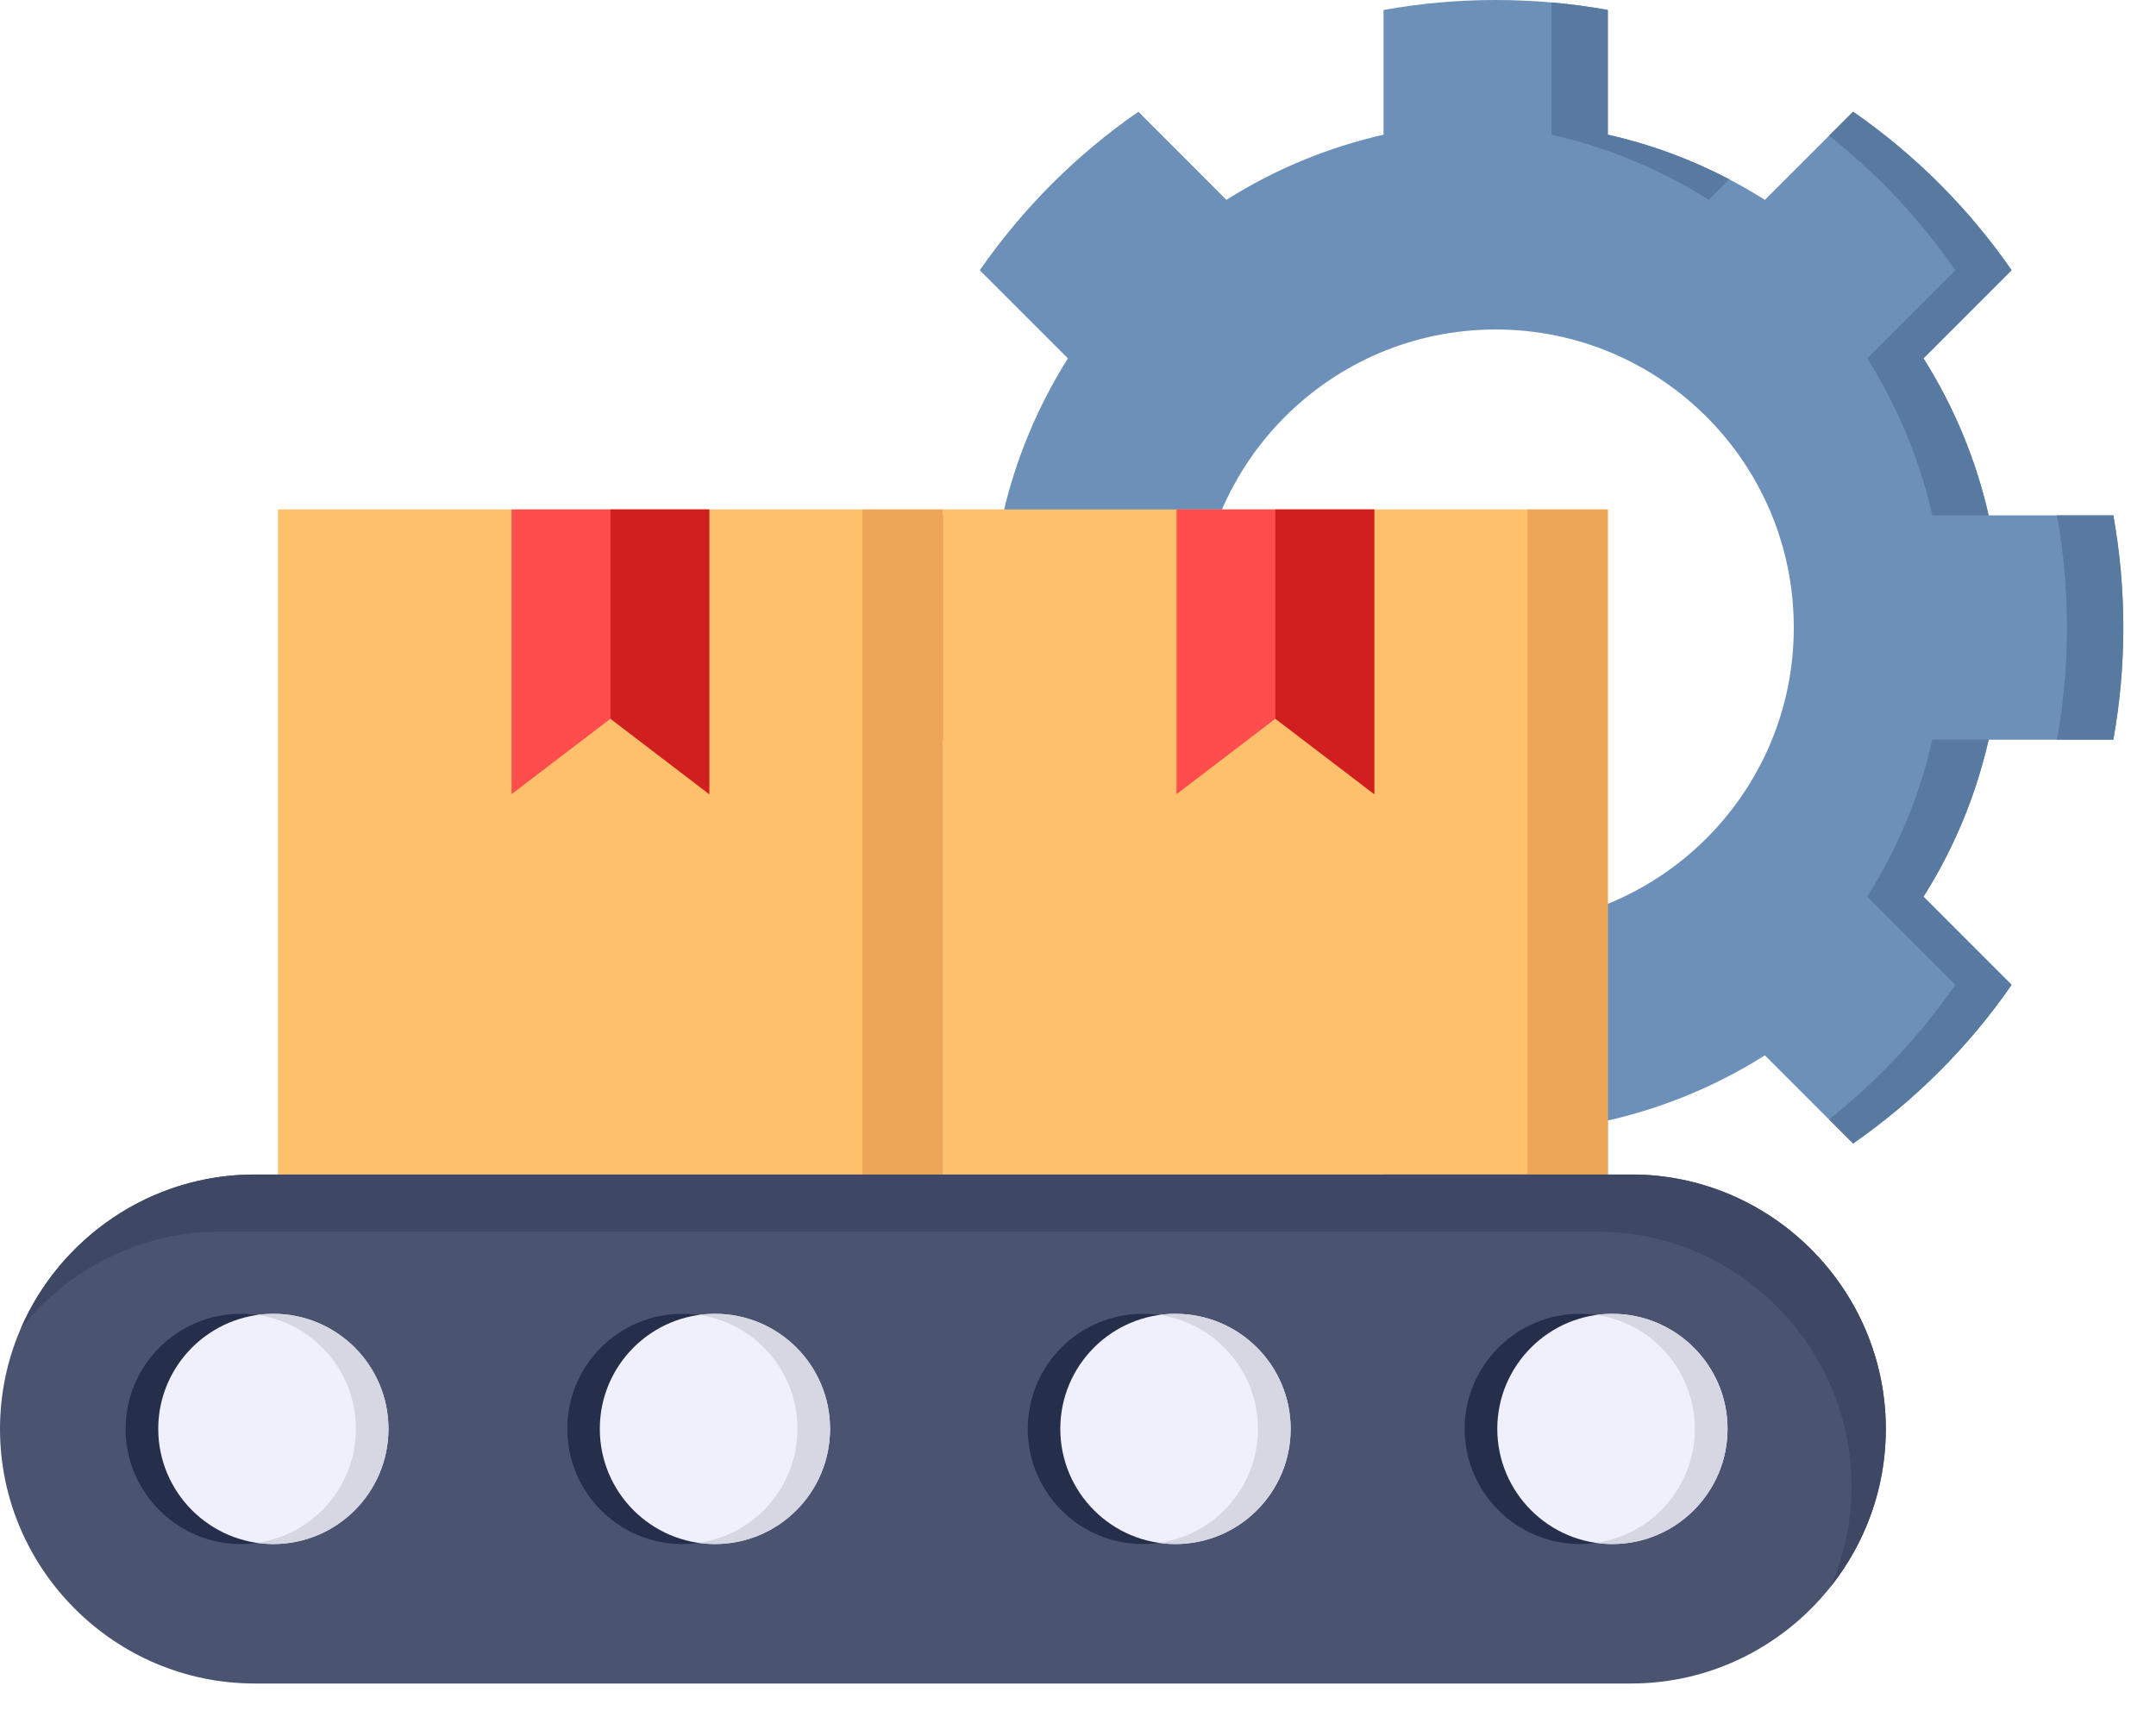
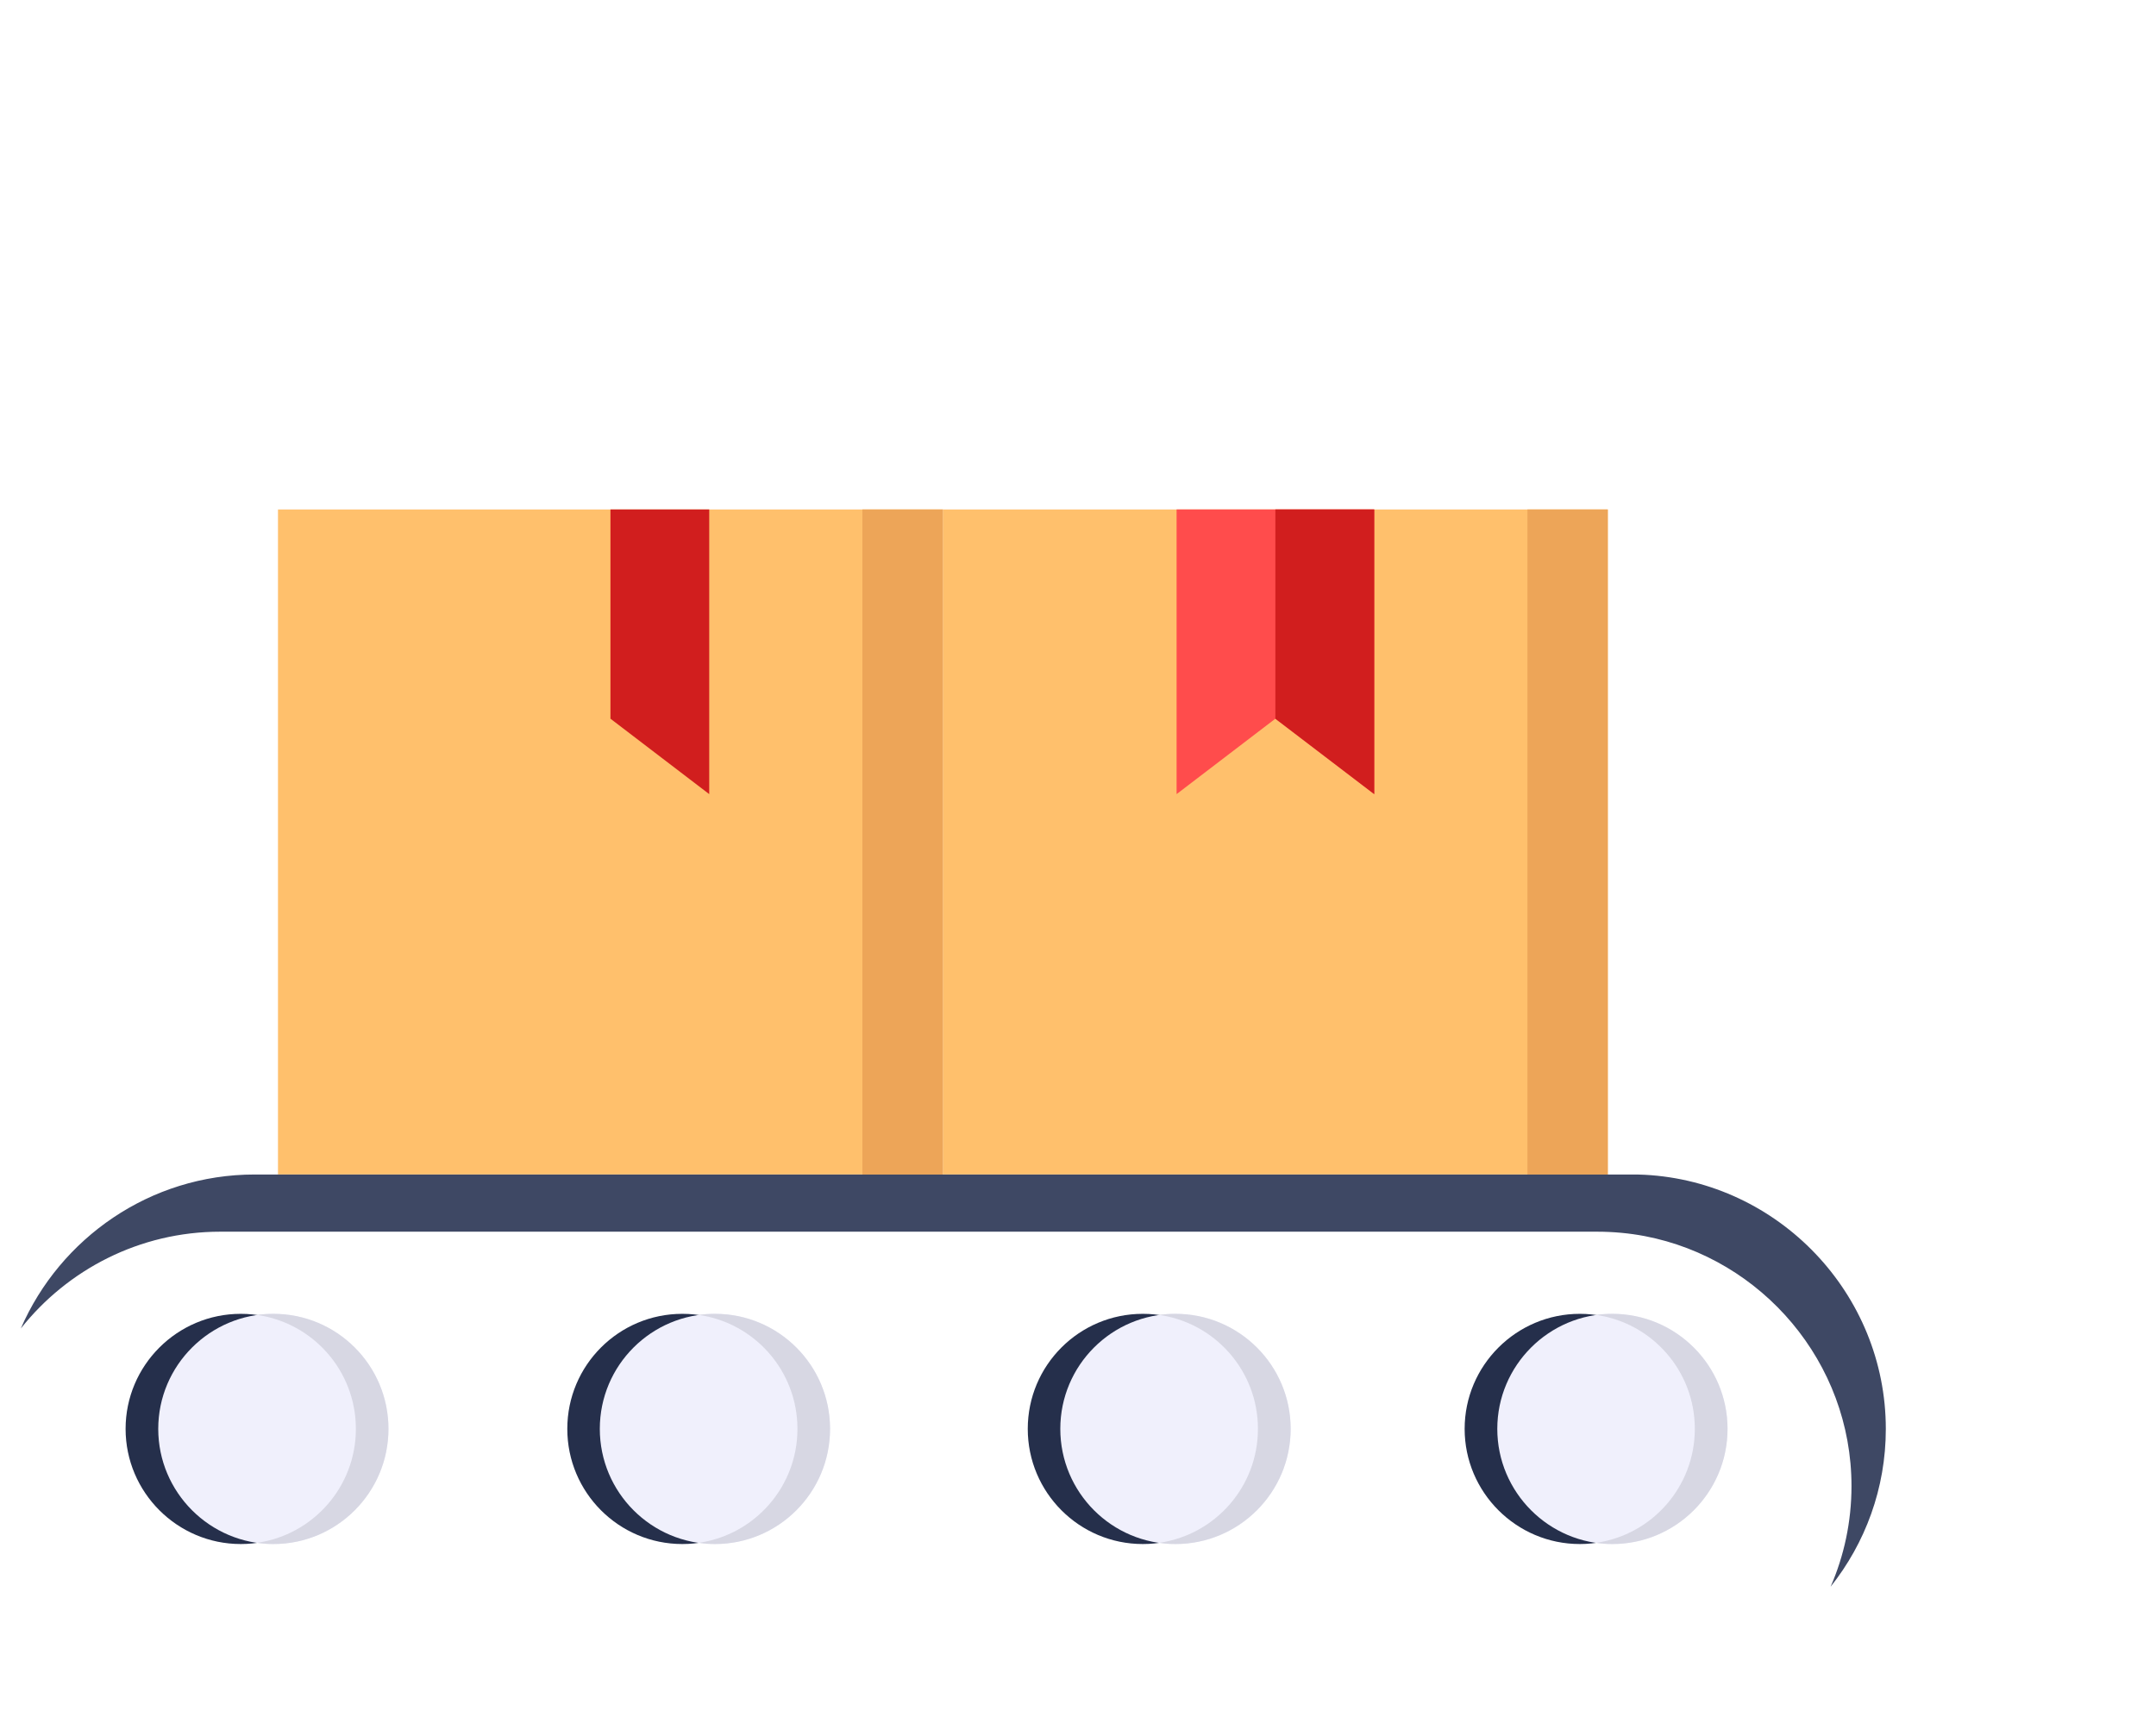
<svg xmlns="http://www.w3.org/2000/svg" width="63" height="50" viewBox="0 0 63 50" fill="none">
-   <path fill-rule="evenodd" clip-rule="evenodd" d="M46.98 3.936C48.608 4.304 50.161 4.948 51.572 5.84L54.148 3.265C55.957 4.518 57.526 6.087 58.78 7.896L56.204 10.472C57.096 11.882 57.74 13.434 58.109 15.06H61.752C62.141 17.228 62.141 19.447 61.752 21.615H58.109C57.733 23.267 57.084 24.814 56.204 26.203L58.78 28.779C57.528 30.59 55.955 32.159 54.148 33.414L51.572 30.838C50.18 31.715 48.636 32.368 46.98 32.743V36.383C45.92 36.578 44.823 36.675 43.705 36.675C42.587 36.675 41.494 36.578 40.429 36.383V32.743C38.777 32.368 37.23 31.715 35.837 30.839L33.265 33.414C31.455 32.159 29.885 30.589 28.63 28.779L31.206 26.207C30.329 24.815 29.676 23.267 29.301 21.615H25.661C25.467 20.551 25.369 19.458 25.369 18.34C25.369 17.221 25.467 16.125 25.661 15.06H29.301C29.676 13.408 30.329 11.864 31.206 10.472L28.63 7.896C29.885 6.089 31.454 4.516 33.265 3.265L35.837 5.84C37.248 4.949 38.801 4.304 40.429 3.936V0.292C41.493 0.101 42.587 0 43.705 0C44.823 0 45.92 0.101 46.98 0.292V3.936ZM43.705 9.628C48.517 9.628 52.416 13.527 52.416 18.339C52.416 23.148 48.517 27.047 43.705 27.047C38.896 27.047 34.997 23.148 34.997 18.339C34.997 13.527 38.896 9.628 43.705 9.628Z" fill="#6C90B8" />
  <path fill-rule="evenodd" clip-rule="evenodd" d="M8.123 14.887H27.552V34.319H8.123V14.887Z" fill="#FFC06C" />
-   <path fill-rule="evenodd" clip-rule="evenodd" d="M20.724 23.205V14.887H14.949V23.205L17.839 21.001L20.724 23.205Z" fill="#FF4C4C" />
  <path fill-rule="evenodd" clip-rule="evenodd" d="M20.724 23.205V14.887H17.838V21.001L20.724 23.205Z" fill="#D11E1E" />
  <path fill-rule="evenodd" clip-rule="evenodd" d="M27.553 14.887H46.981V34.319H27.553V14.887Z" fill="#FFC06C" />
  <path fill-rule="evenodd" clip-rule="evenodd" d="M40.156 23.205V14.887H34.381V23.205L37.267 21.001L40.156 23.205Z" fill="#FF4C4C" />
  <path fill-rule="evenodd" clip-rule="evenodd" d="M25.2 14.887H27.552V34.319H25.2V14.887Z" fill="#EDA558" />
  <path fill-rule="evenodd" clip-rule="evenodd" d="M40.156 23.205V14.887H37.267V21.001L40.156 23.205Z" fill="#D11E1E" />
  <path fill-rule="evenodd" clip-rule="evenodd" d="M44.633 14.887H46.981V34.319H44.633V14.887Z" fill="#EDA558" />
-   <path fill-rule="evenodd" clip-rule="evenodd" d="M7.438 34.32H47.666C51.757 34.32 55.105 37.664 55.105 41.755C55.105 45.846 51.757 49.193 47.666 49.193H7.438C3.348 49.193 0 45.846 0 41.755C0 37.664 3.348 34.32 7.438 34.32Z" fill="#4A5470" />
  <path fill-rule="evenodd" clip-rule="evenodd" d="M6.435 35.991H46.663C47.14 35.991 47.605 36.034 48.06 36.12C51.49 36.777 54.102 39.811 54.102 43.425C54.102 44.468 53.885 45.463 53.492 46.365C54.502 45.095 55.105 43.494 55.105 41.755C55.105 37.798 51.97 34.533 48.059 34.328C47.929 34.32 47.8 34.32 47.666 34.32H7.438C4.39 34.32 1.753 36.178 0.609 38.819C1.973 37.098 4.08 35.991 6.435 35.991Z" fill="#3E4864" />
  <path fill-rule="evenodd" clip-rule="evenodd" d="M19.939 38.391C21.797 38.391 23.304 39.895 23.304 41.753C23.304 43.61 21.797 45.118 19.939 45.118C18.081 45.118 16.577 43.61 16.577 41.753C16.577 39.895 18.081 38.391 19.939 38.391ZM33.394 38.391C35.252 38.391 36.759 39.895 36.759 41.753C36.759 43.61 35.252 45.118 33.394 45.118C31.536 45.118 30.032 43.61 30.032 41.753C30.032 39.895 31.536 38.391 33.394 38.391ZM7.036 45.118C8.89 45.118 10.401 43.607 10.401 41.753C10.401 39.898 8.89 38.391 7.036 38.391C5.181 38.391 3.67 39.898 3.67 41.753C3.67 43.607 5.181 45.118 7.036 45.118ZM46.164 45.118C48.014 45.118 49.526 43.607 49.526 41.753C49.526 39.898 48.014 38.391 46.164 38.391C44.31 38.391 42.798 39.898 42.798 41.753C42.798 43.607 44.309 45.118 46.164 45.118Z" fill="#252F4B" />
  <path fill-rule="evenodd" clip-rule="evenodd" d="M20.893 38.391C22.751 38.391 24.255 39.895 24.255 41.753C24.255 43.61 22.751 45.118 20.893 45.118C19.035 45.118 17.527 43.61 17.527 41.753C17.527 39.895 19.035 38.391 20.893 38.391ZM34.348 38.391C36.206 38.391 37.714 39.895 37.714 41.753C37.714 43.61 36.206 45.118 34.348 45.118C32.49 45.118 30.983 43.61 30.983 41.753C30.983 39.895 32.49 38.391 34.348 38.391ZM7.99 45.118C9.84 45.118 11.352 43.607 11.352 41.753C11.352 39.898 9.84 38.391 7.99 38.391C6.136 38.391 4.624 39.898 4.624 41.753C4.624 43.607 6.135 45.118 7.99 45.118ZM47.114 45.118C48.968 45.118 50.48 43.607 50.48 41.753C50.48 39.898 48.968 38.391 47.114 38.391C45.264 38.391 43.752 39.898 43.752 41.753C43.752 43.607 45.264 45.118 47.114 45.118Z" fill="#F0F0FC" />
  <path fill-rule="evenodd" clip-rule="evenodd" d="M7.99 38.391C9.847 38.391 11.351 39.895 11.351 41.753C11.351 43.61 9.847 45.118 7.99 45.118C7.829 45.119 7.668 45.107 7.51 45.082C9.144 44.851 10.399 43.448 10.399 41.753C10.399 40.057 9.144 38.654 7.51 38.423C7.669 38.401 7.829 38.391 7.99 38.391ZM47.114 38.391C48.972 38.391 50.48 39.895 50.48 41.753C50.48 43.61 48.972 45.118 47.114 45.118C46.952 45.118 46.793 45.107 46.638 45.082C48.269 44.851 49.524 43.448 49.524 41.753C49.524 40.057 48.272 38.654 46.638 38.423C46.796 38.401 46.955 38.39 47.114 38.391ZM20.893 38.391C22.75 38.391 24.255 39.895 24.255 41.753C24.255 43.61 22.75 45.118 20.893 45.118C20.73 45.118 20.572 45.107 20.417 45.082C22.047 44.851 23.302 43.448 23.302 41.753C23.302 40.057 22.047 38.654 20.417 38.423C20.574 38.401 20.733 38.39 20.893 38.391ZM34.348 38.391C36.206 38.391 37.714 39.895 37.714 41.753C37.714 43.61 36.206 45.118 34.348 45.118C34.186 45.118 34.027 45.107 33.872 45.082C35.502 44.851 36.758 43.448 36.758 41.753C36.758 40.057 35.502 38.654 33.872 38.423C34.03 38.401 34.189 38.39 34.348 38.391Z" fill="#D7D7E3" />
-   <path fill-rule="evenodd" clip-rule="evenodd" d="M58.11 21.613H56.465C56.096 23.239 55.452 24.791 54.561 26.201L57.136 28.777C56.105 30.263 54.86 31.591 53.446 32.709L54.15 33.413C55.957 32.157 57.53 30.588 58.781 28.777L56.206 26.201C57.086 24.813 57.735 23.265 58.11 21.613ZM45.337 3.934C46.965 4.303 48.518 4.947 49.929 5.838L50.528 5.236C49.42 4.659 48.233 4.215 46.982 3.934V0.29C46.444 0.193 45.892 0.121 45.337 0.07V3.934ZM57.136 7.895L54.561 10.47C55.437 11.863 56.09 13.406 56.465 15.059H58.11C57.742 13.432 57.097 11.88 56.206 10.47L58.781 7.895C57.528 6.085 55.959 4.517 54.15 3.263L53.446 3.963C54.862 5.086 56.105 6.41 57.136 7.895ZM61.754 15.059H60.105C60.3 16.123 60.397 17.219 60.397 18.338C60.397 19.456 60.3 20.549 60.105 21.613H61.754C62.143 19.446 62.143 17.226 61.754 15.059Z" fill="#587AA1" />
</svg>